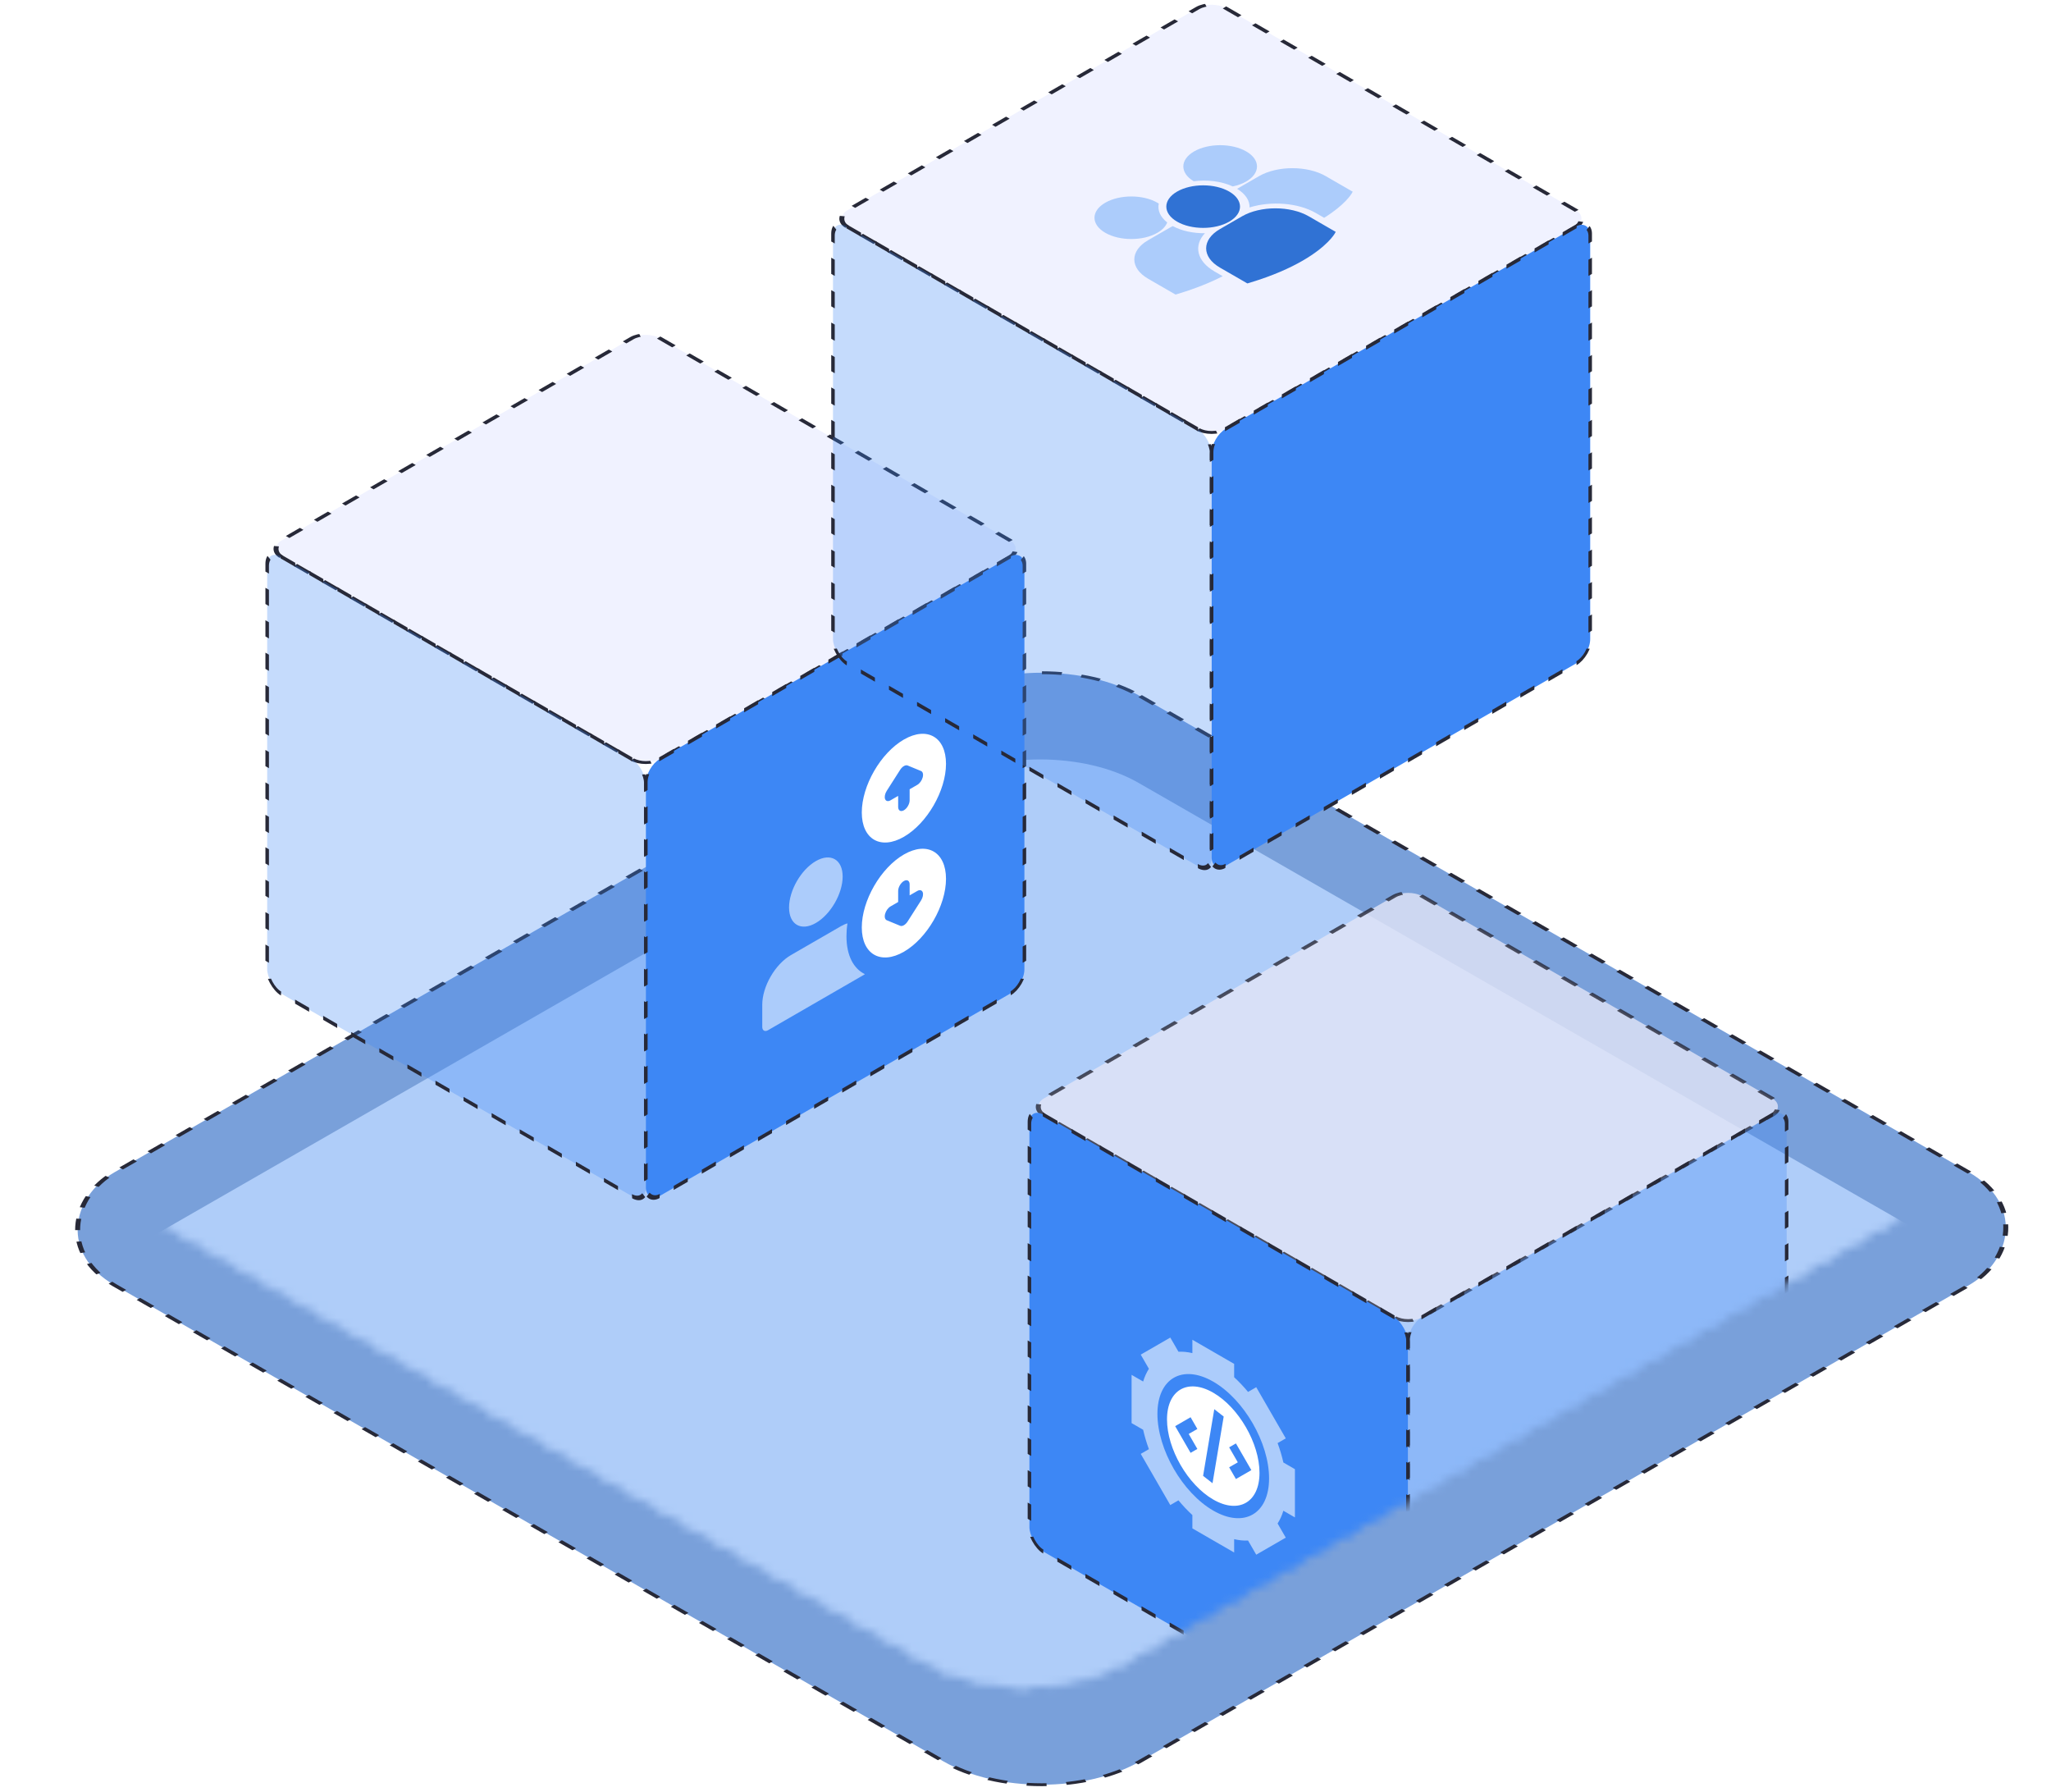
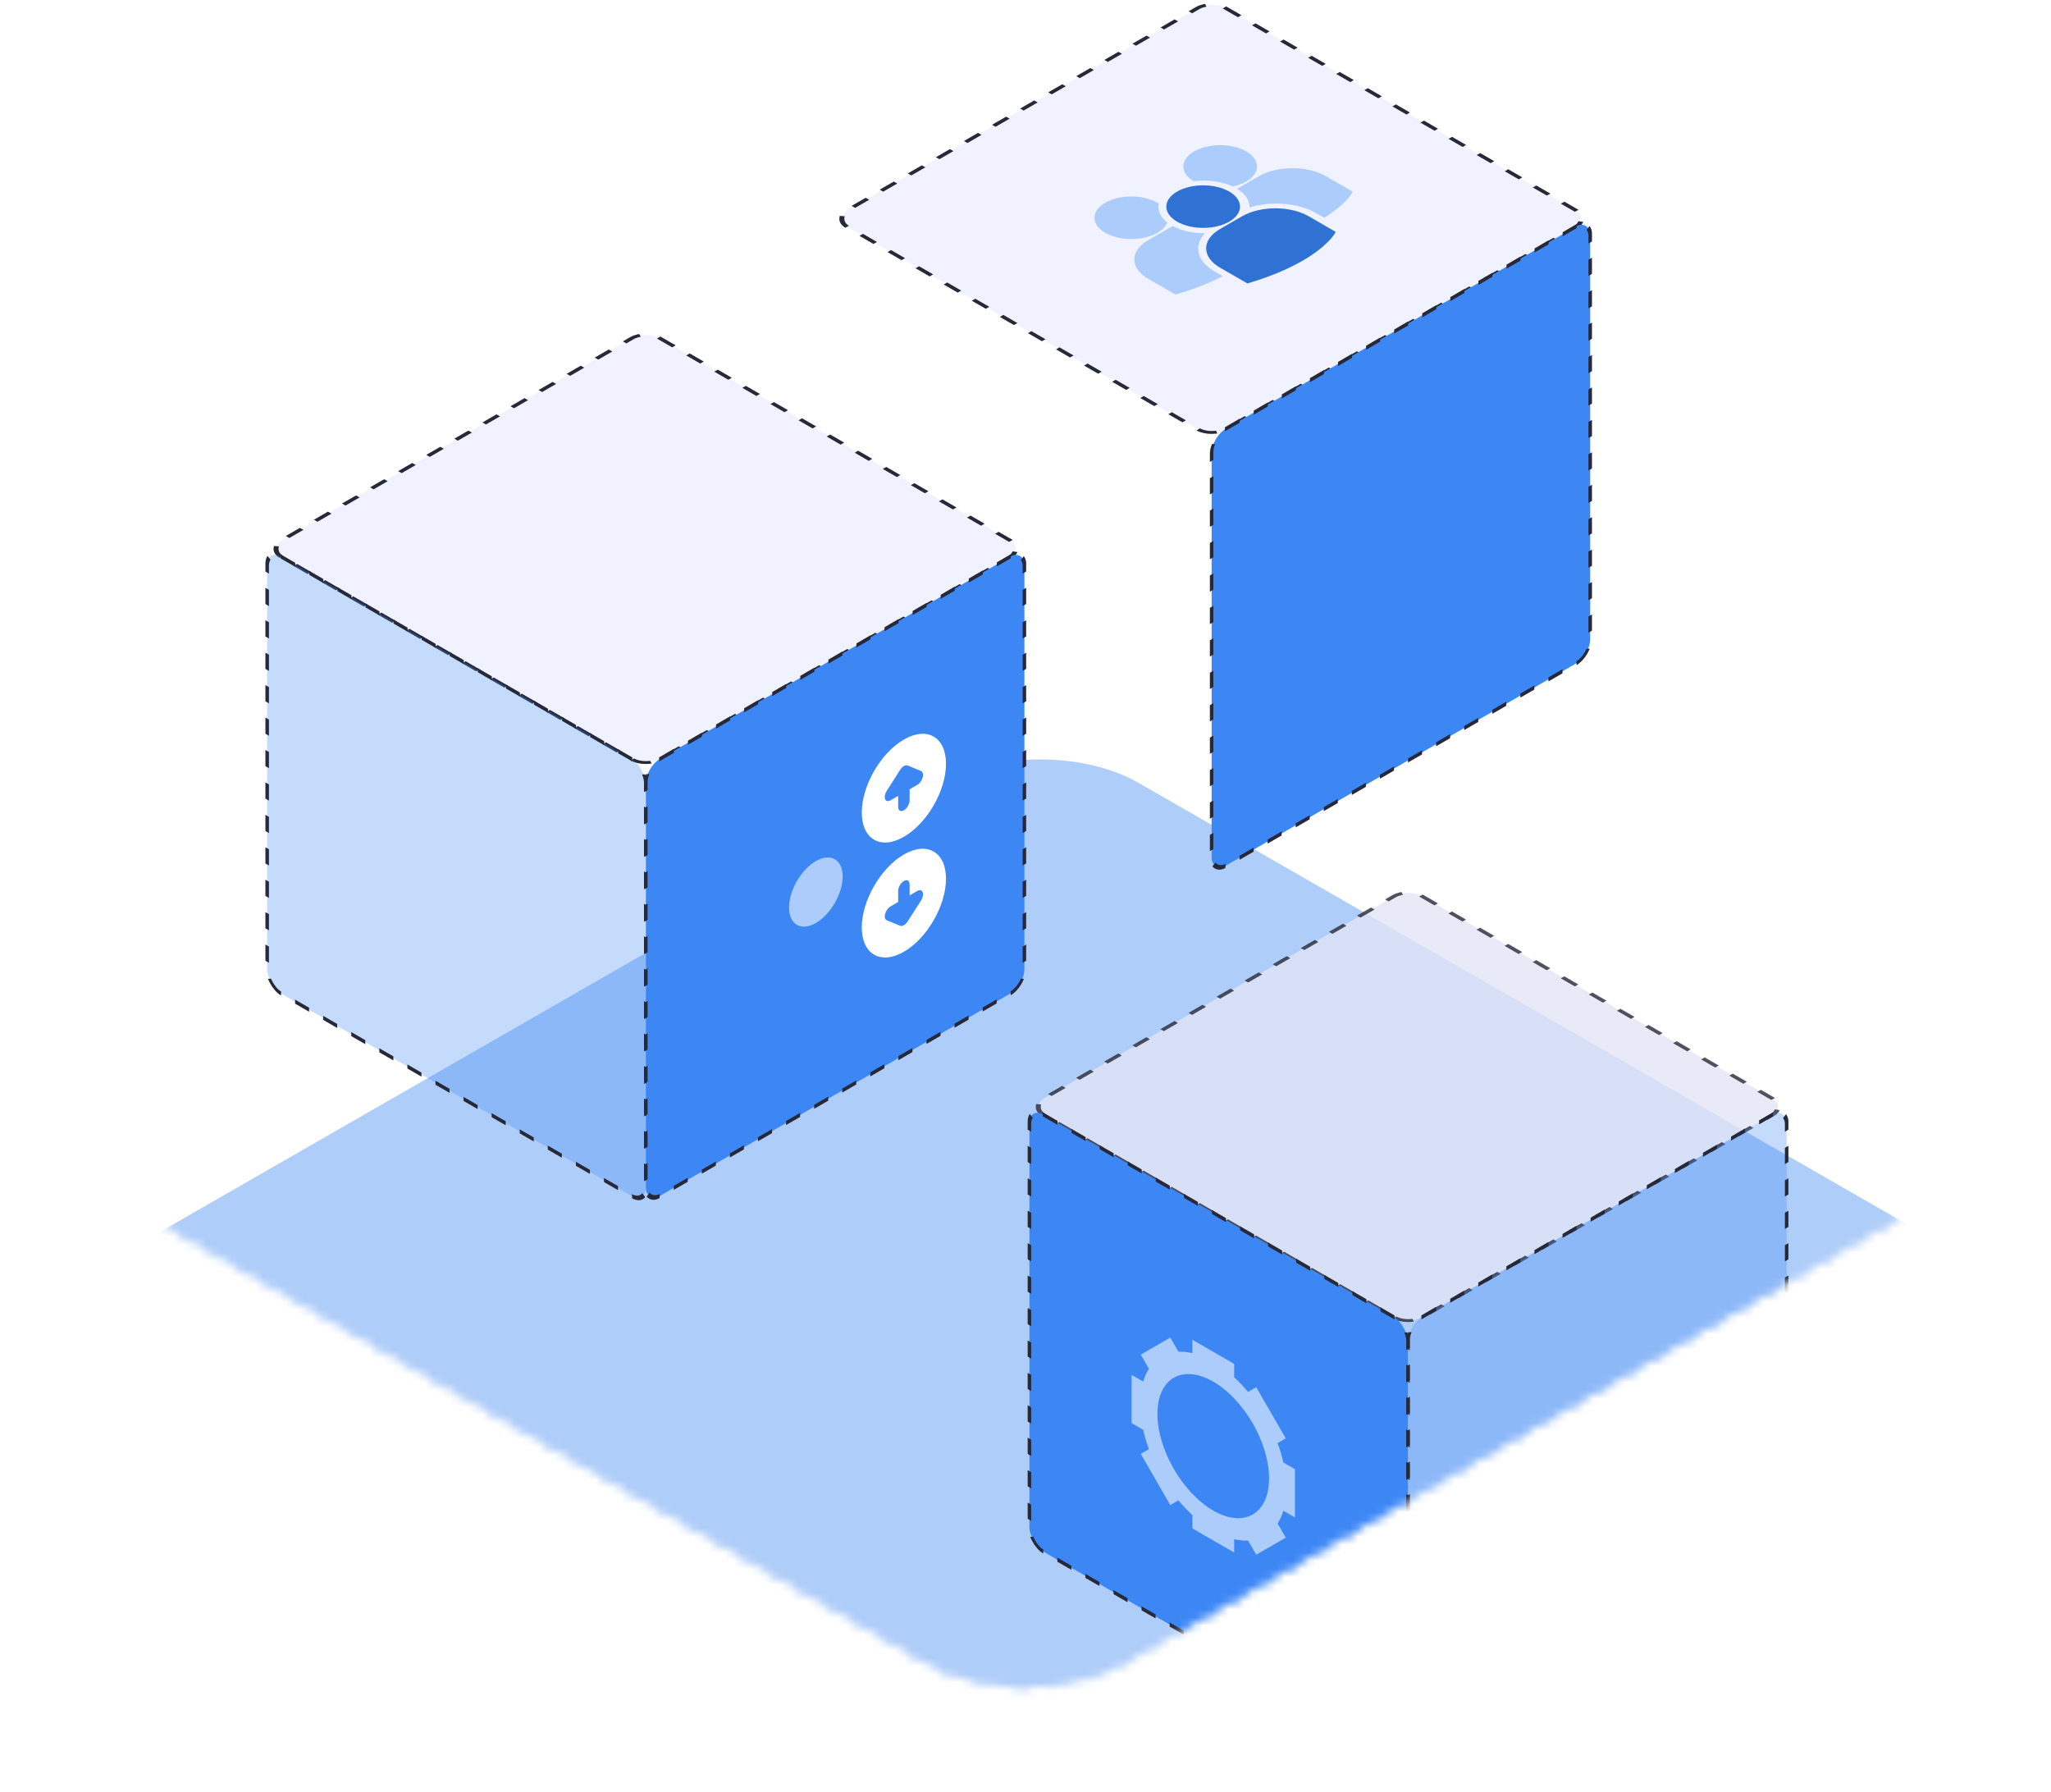
<svg xmlns="http://www.w3.org/2000/svg" width="253" height="221" viewBox="0 0 253 221" fill="none">
  <g filter="url(#filter0_d_4982_32070)">
-     <rect width="145.903" height="145.903" rx="14" transform="matrix(0.867 0.498 -0.867 0.498 126.5 66.887)" fill="#79A0DA" />
-     <rect width="145.903" height="145.903" rx="14" transform="matrix(0.867 0.498 -0.867 0.498 126.5 66.887)" stroke="#272938" stroke-width="0.5" stroke-linejoin="bevel" stroke-dasharray="2 2" />
-   </g>
+     </g>
  <mask id="mask0_4982_32070" style="mask-type:alpha" maskUnits="userSpaceOnUse" x="6" y="70" width="241" height="139">
    <rect width="145.903" height="145.903" rx="14" transform="matrix(0.867 0.498 -0.867 0.498 126.5 66.887)" fill="#AFCDF9" stroke="#272938" stroke-width="0.5" stroke-linejoin="bevel" stroke-dasharray="2 2" />
  </mask>
  <g mask="url(#mask0_4982_32070)">
    <g filter="url(#filter1_d_4982_32070)">
      <rect width="145.903" height="145.903" rx="14" transform="matrix(0.867 0.498 -0.867 0.498 126.304 77.584)" fill="#AFCDF9" />
    </g>
    <rect opacity="0.8" width="53.924" height="53.924" rx="2" transform="matrix(0.866 0.5 -0.866 0.5 173.694 109.541)" fill="#E2E4F6" stroke="#272938" stroke-width="0.5" stroke-linejoin="bevel" stroke-dasharray="2 2" />
    <rect width="53.924" height="53.891" rx="2" transform="matrix(0.866 0.5 0 1 126.984 136.488)" fill="#3D87F5" stroke="#272938" stroke-width="0.5" stroke-linejoin="bevel" stroke-dasharray="2 2" />
    <rect width="53.924" height="53.891" rx="2" transform="matrix(0.866 -0.5 0 1 173.694 163.432)" fill="#3D87F5" fill-opacity="0.3" stroke="#272938" stroke-width="0.5" stroke-linejoin="bevel" stroke-dasharray="2 2" />
  </g>
  <rect width="53.924" height="53.924" rx="2" transform="matrix(0.866 0.5 -0.866 0.5 79.667 40.715)" fill="#F0F2FF" stroke="#272938" stroke-width="0.5" stroke-linejoin="bevel" stroke-dasharray="2 2" />
  <rect width="53.924" height="53.891" rx="2" transform="matrix(0.866 0.5 0 1 32.958 67.662)" fill="#3D87F5" fill-opacity="0.3" stroke="#272938" stroke-width="0.5" stroke-linejoin="bevel" stroke-dasharray="2 2" />
  <rect width="53.924" height="53.891" rx="2" transform="matrix(0.866 -0.5 0 1 79.667 94.606)" fill="#3D87F5" stroke="#272938" stroke-width="0.5" stroke-linejoin="bevel" stroke-dasharray="2 2" />
  <rect width="53.924" height="53.924" rx="2" transform="matrix(0.866 0.5 -0.866 0.5 149.46 0)" fill="#F0F2FF" stroke="#272938" stroke-width="0.5" stroke-linejoin="bevel" stroke-dasharray="2 2" />
-   <rect width="53.924" height="53.891" rx="2" transform="matrix(0.866 0.5 0 1 102.752 26.947)" fill="#3D87F5" fill-opacity="0.3" stroke="#272938" stroke-width="0.5" stroke-linejoin="bevel" stroke-dasharray="2 2" />
  <rect width="53.924" height="53.891" rx="2" transform="matrix(0.866 -0.5 0 1 149.46 53.891)" fill="#3D87F5" stroke="#272938" stroke-width="0.5" stroke-linejoin="bevel" stroke-dasharray="2 2" />
-   <path d="M149.66 171.773C146.514 169.956 143.955 171.434 143.955 175.067C143.955 178.7 146.514 183.133 149.66 184.95C152.807 186.766 155.366 185.289 155.366 181.656C155.366 178.023 152.807 173.589 149.66 171.773ZM147.699 178.709L146.864 179.191L144.962 175.897L146.864 174.799L147.699 176.245L146.632 176.861L147.699 178.709ZM149.571 182.937L148.408 182.029L149.786 173.806L150.948 174.714L149.571 182.937ZM152.457 182.42L151.622 180.974L152.689 180.358L151.622 178.51L152.457 178.028L154.359 181.322L152.457 182.42Z" fill="white" />
  <path d="M159.734 187.154V181.203L158.309 180.38C158.132 179.59 157.894 178.79 157.598 177.988L158.606 177.406L154.962 171.094L153.954 171.676C153.407 171.018 152.833 170.412 152.238 169.864V168.218L147.084 165.242V166.888C146.488 166.749 145.914 166.692 145.368 166.719L144.36 164.973L140.715 167.077L141.723 168.823C141.427 169.283 141.189 169.808 141.012 170.394L139.587 169.571V175.522L141.012 176.345C141.189 177.134 141.427 177.935 141.723 178.737L140.715 179.319L144.36 185.631L145.368 185.049C145.914 185.706 146.488 186.313 147.084 186.861V188.507L152.238 191.482V189.836C152.833 189.976 153.407 190.033 153.954 190.006L154.962 191.752L158.606 189.648L157.598 187.902C157.894 187.442 158.132 186.916 158.309 186.331L159.734 187.154ZM149.661 186.314C145.864 184.122 142.774 178.771 142.774 174.386C142.774 170.002 145.864 168.218 149.661 170.411C153.458 172.603 156.547 177.954 156.547 182.338C156.547 186.723 153.458 188.506 149.661 186.314Z" fill="#ACCCFB" />
  <path d="M100.639 113.839C98.816 114.891 97.334 114.035 97.334 111.93C97.334 109.825 98.816 107.257 100.639 106.205C102.462 105.152 103.945 106.009 103.945 108.113C103.945 110.218 102.462 112.786 100.639 113.839Z" fill="#ACCCFB" />
-   <path d="M104.416 115.478C104.416 114.954 104.454 114.431 104.539 113.891C104.284 113.951 104.01 114.076 103.727 114.24L97.569 117.795C95.614 118.924 94.027 121.672 94.027 123.929V126.656C94.027 127.103 94.349 127.288 94.736 127.065L106.56 120.238C106.598 120.216 106.645 120.189 106.683 120.145C105.285 119.469 104.416 117.844 104.416 115.478Z" fill="#ACCCFB" />
  <path d="M111.5 91.212C108.636 92.866 106.306 96.901 106.306 100.209C106.306 103.517 108.636 104.862 111.5 103.208C114.365 101.554 116.694 97.519 116.694 94.211C116.694 90.903 114.365 89.558 111.5 91.212ZM113.818 95.883C113.715 96.264 113.449 96.63 113.153 96.801L112.208 97.346V98.709C112.208 99.161 111.891 99.71 111.5 99.936C111.109 100.162 110.792 99.979 110.792 99.527V98.164L109.847 98.709C109.551 98.881 109.285 98.821 109.182 98.559C109.079 98.297 109.161 97.89 109.385 97.537L111.038 94.947C111.304 94.531 111.695 94.305 111.961 94.414L113.614 95.095C113.839 95.189 113.921 95.503 113.818 95.883Z" fill="white" />
  <path d="M111.5 105.39C108.636 107.043 106.306 111.079 106.306 114.387C106.306 117.694 108.636 119.039 111.5 117.386C114.365 115.732 116.694 111.696 116.694 108.389C116.694 105.081 114.365 103.736 111.5 105.39ZM113.614 111.061L111.961 113.651C111.829 113.859 111.664 114.019 111.5 114.114C111.336 114.209 111.171 114.238 111.039 114.183L109.386 113.501C109.162 113.408 109.08 113.094 109.183 112.713C109.286 112.332 109.551 111.968 109.847 111.797L110.792 111.251V109.888C110.792 109.437 111.109 108.887 111.5 108.661C111.891 108.436 112.208 108.619 112.208 109.07V110.433L113.153 109.888C113.449 109.717 113.715 109.776 113.818 110.039C113.921 110.301 113.839 110.708 113.614 111.061Z" fill="white" />
  <path d="M147.252 22.356C148.9 22.138 150.686 22.349 152.063 22.994C152.67 22.867 153.239 22.667 153.726 22.386C155.501 21.361 155.501 19.7 153.726 18.675C151.951 17.65 149.073 17.65 147.298 18.675C145.54 19.69 145.527 21.33 147.252 22.356ZM155.309 21.725L152.603 23.288C153.656 23.93 154.169 24.759 154.139 25.586C156.756 24.768 160.102 24.996 162.311 26.271L163.339 26.865C165.913 25.265 166.695 23.939 166.746 23.851L166.852 23.665L166.875 23.651L163.539 21.725C161.27 20.415 157.578 20.415 155.309 21.725ZM142.77 28.712C143.398 28.349 143.8 27.905 143.983 27.439C143.113 26.755 142.766 25.918 142.941 25.111C142.884 25.074 142.83 25.036 142.77 25.001C140.994 23.976 138.116 23.977 136.342 25.001C134.566 26.026 134.567 27.687 136.342 28.712C138.116 29.737 140.994 29.737 142.77 28.712ZM148.634 28.765C147.209 28.782 145.778 28.488 144.668 27.886C144.561 27.94 144.453 27.992 144.351 28.052L141.624 29.626C139.355 30.936 139.355 33.068 141.624 34.377L144.96 36.303L145.02 36.328L145.322 36.237C147.601 35.548 149.402 34.797 150.827 34.065L149.82 33.483C147.611 32.207 147.216 30.276 148.634 28.765Z" fill="#ACCCFB" />
  <path d="M151.63 27.339C153.405 26.314 153.404 24.652 151.63 23.628C149.855 22.603 146.977 22.603 145.202 23.628C143.427 24.652 143.426 26.314 145.201 27.339C146.976 28.364 149.855 28.363 151.63 27.339ZM153.212 26.678L150.485 28.253C148.216 29.563 148.216 31.695 150.485 33.005L153.82 34.93L153.881 34.956L154.183 34.864C157.025 34.005 159.132 33.049 160.68 32.155C163.705 30.409 164.595 28.899 164.648 28.805L164.755 28.618L164.778 28.605L161.442 26.679C159.173 25.368 155.481 25.368 153.212 26.678Z" fill="#3072D4" />
  <defs>
    <filter id="filter0_d_4982_32070" x="6.857" y="70.828" width="241.285" height="149.52" filterUnits="userSpaceOnUse" color-interpolation-filters="sRGB">
      <feFlood flood-opacity="0" result="BackgroundImageFix" />
      <feColorMatrix in="SourceAlpha" type="matrix" values="0 0 0 0 0 0 0 0 0 0 0 0 0 0 0 0 0 0 127 0" result="hardAlpha" />
      <feOffset dx="2" dy="12" />
      <feComposite in2="hardAlpha" operator="out" />
      <feColorMatrix type="matrix" values="0 0 0 0 0.686 0 0 0 0 0.804 0 0 0 0 0.976 0 0 0 0.1 0" />
      <feBlend mode="normal" in2="BackgroundImageFix" result="effect1_dropShadow_4982_32070" />
      <feBlend mode="normal" in="SourceGraphic" in2="effect1_dropShadow_4982_32070" result="shape" />
    </filter>
    <filter id="filter1_d_4982_32070" x="6.914" y="81.67" width="240.779" height="149.23" filterUnits="userSpaceOnUse" color-interpolation-filters="sRGB">
      <feFlood flood-opacity="0" result="BackgroundImageFix" />
      <feColorMatrix in="SourceAlpha" type="matrix" values="0 0 0 0 0 0 0 0 0 0 0 0 0 0 0 0 0 0 127 0" result="hardAlpha" />
      <feOffset dx="2" dy="12" />
      <feComposite in2="hardAlpha" operator="out" />
      <feColorMatrix type="matrix" values="0 0 0 0 0.686 0 0 0 0 0.804 0 0 0 0 0.976 0 0 0 0.1 0" />
      <feBlend mode="normal" in2="BackgroundImageFix" result="effect1_dropShadow_4982_32070" />
      <feBlend mode="normal" in="SourceGraphic" in2="effect1_dropShadow_4982_32070" result="shape" />
    </filter>
  </defs>
</svg>